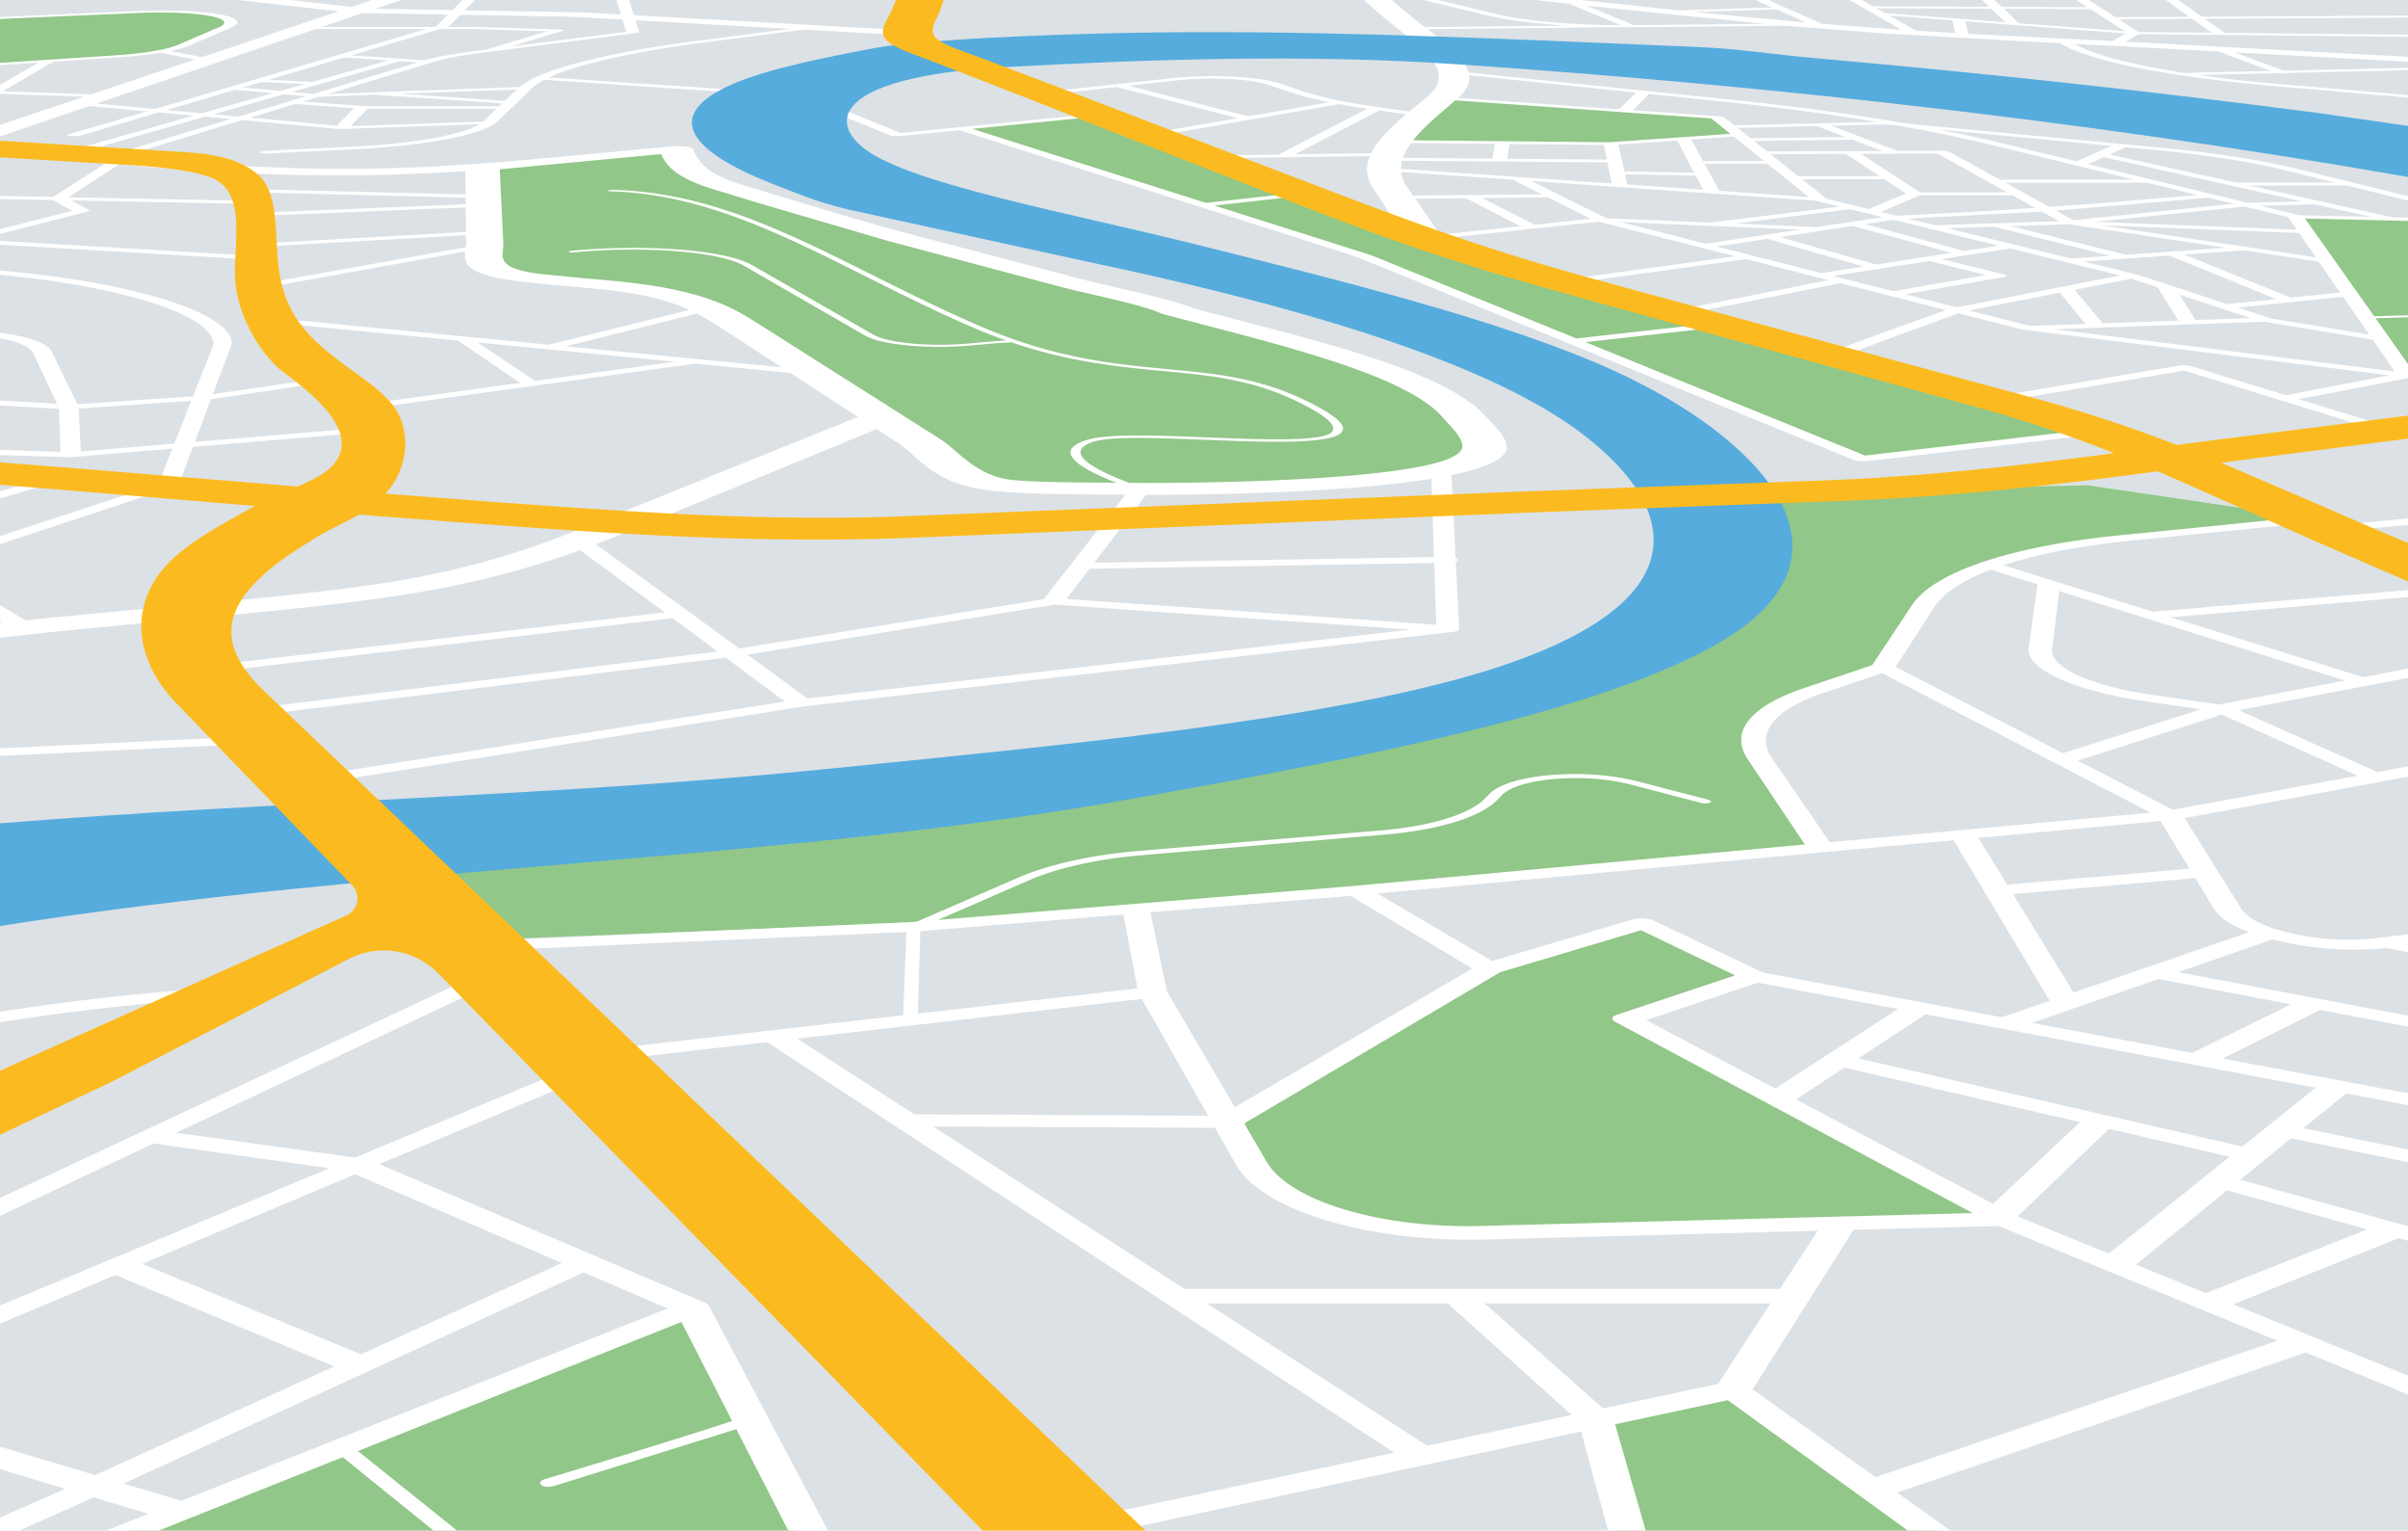
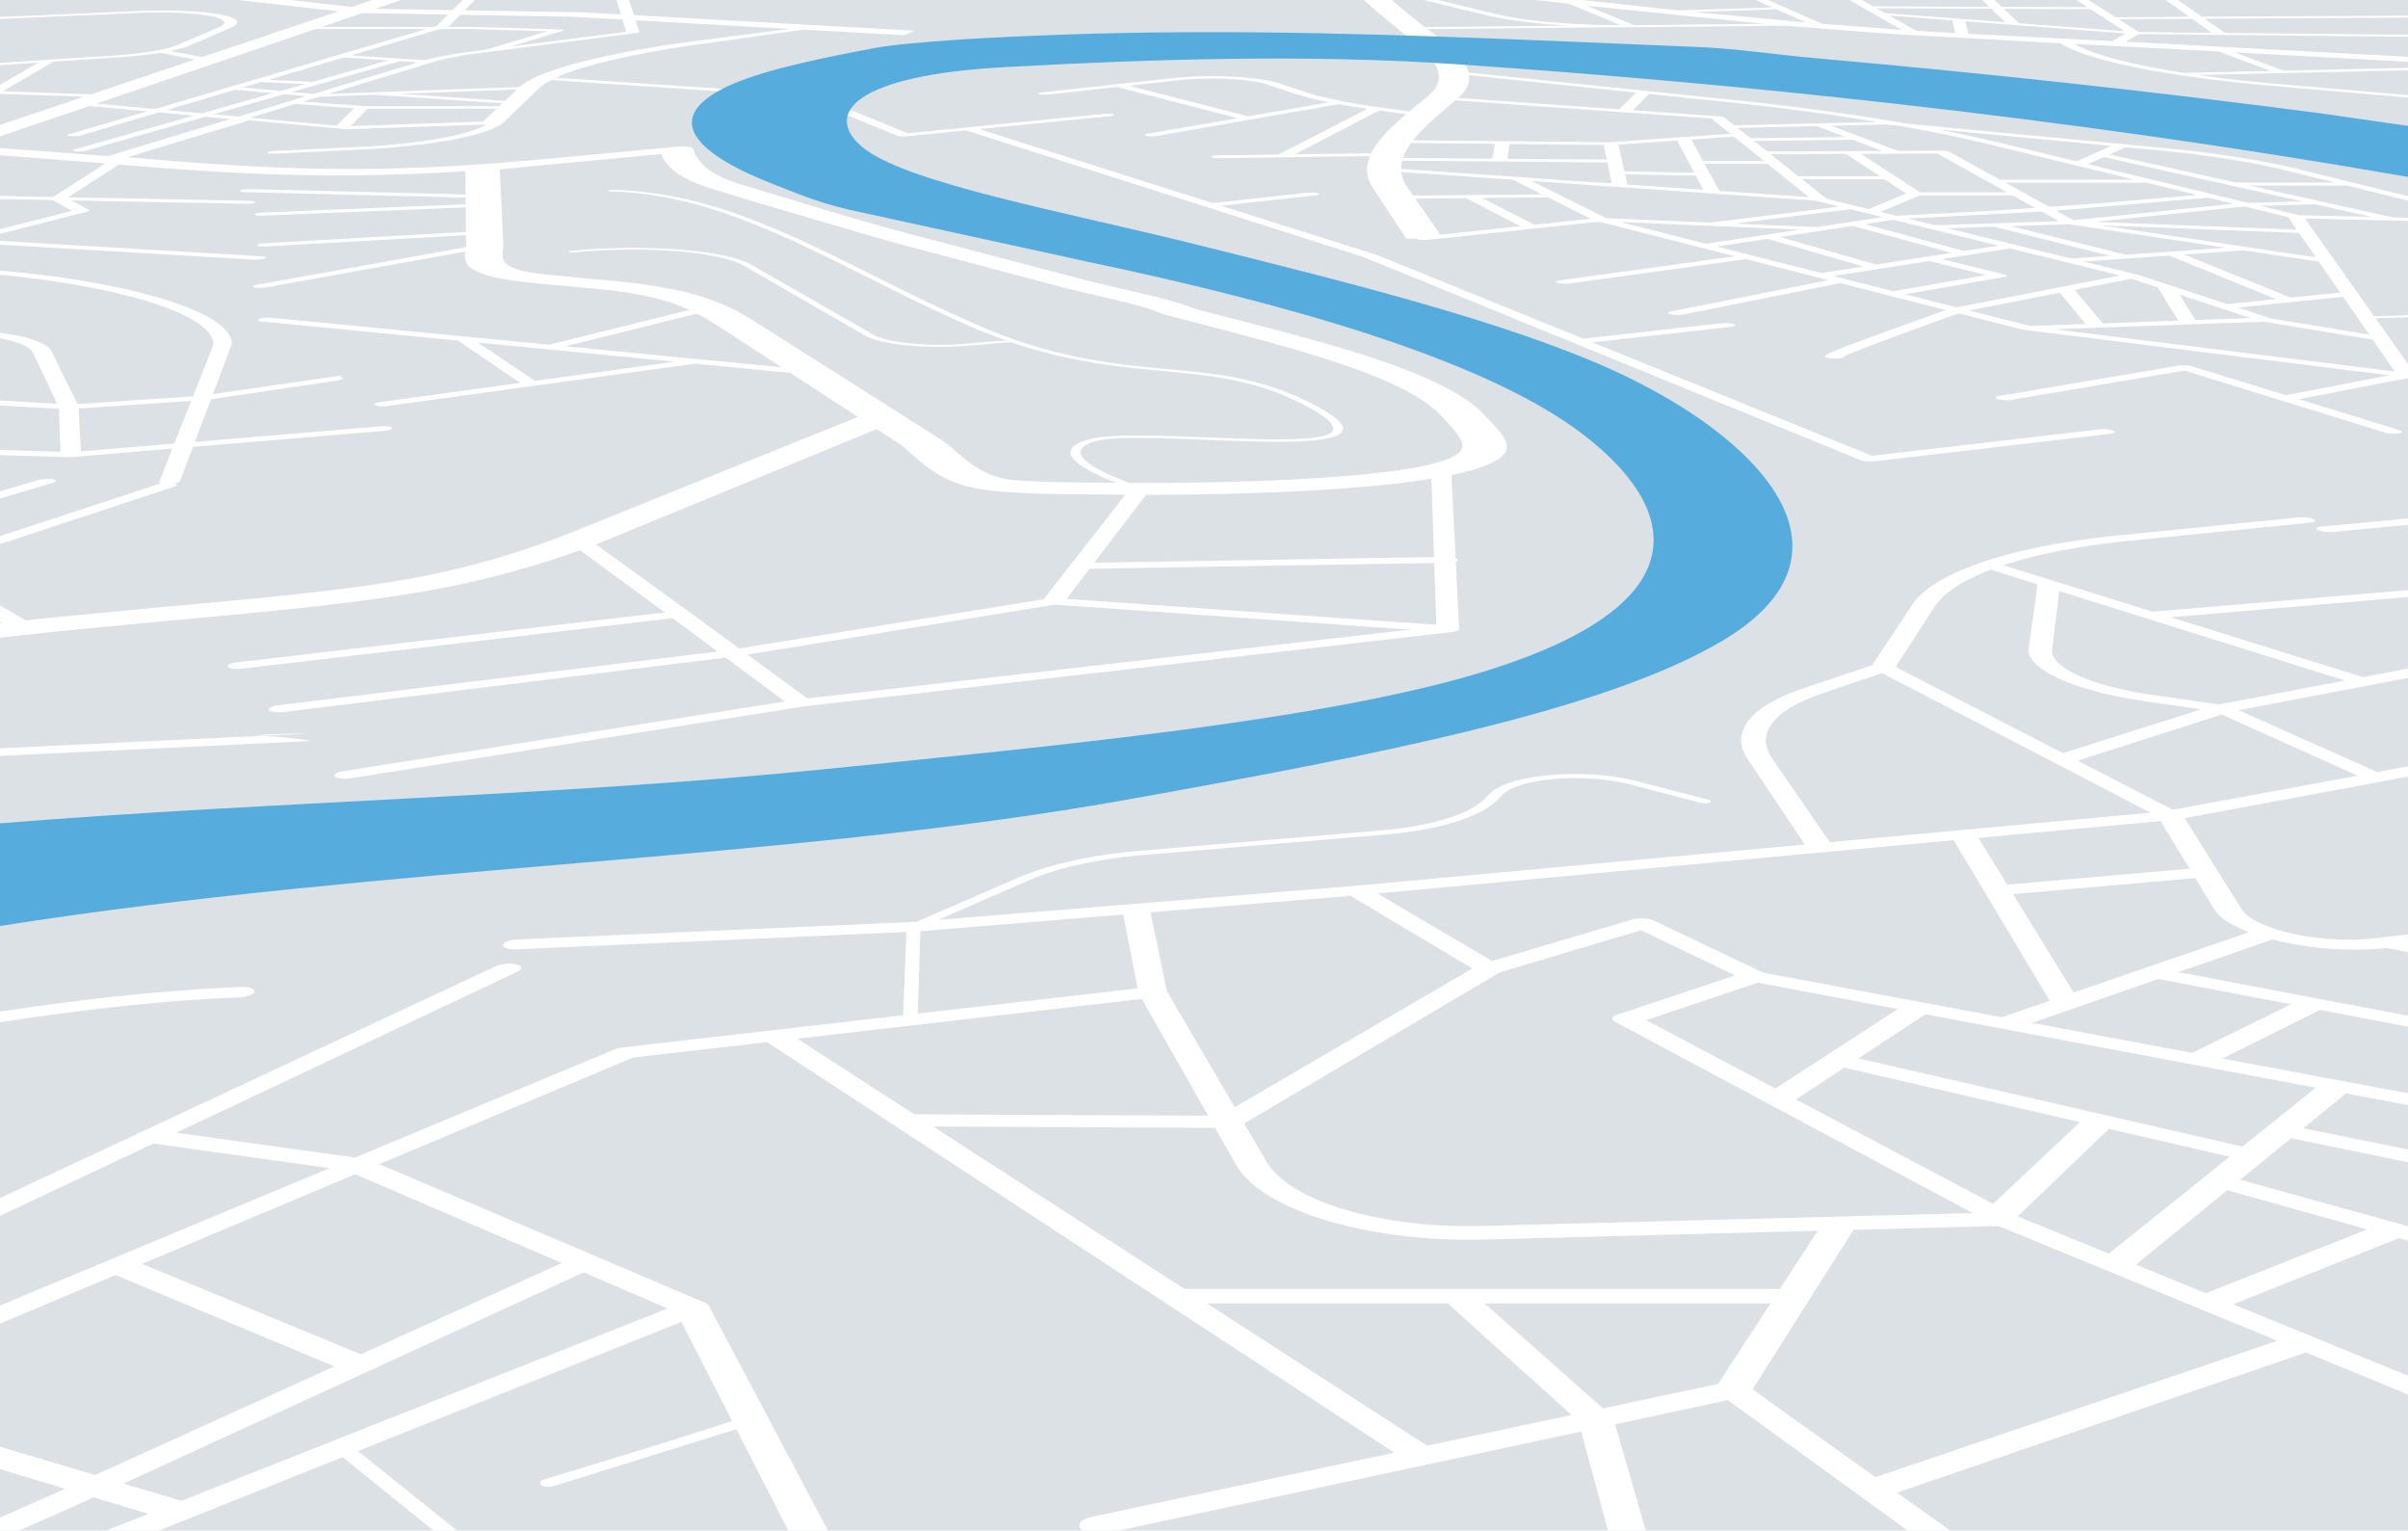
<svg xmlns="http://www.w3.org/2000/svg" viewBox="0 0 480 305">
  <path fill="#dce1e5" d="M0 0h480v305H0z" />
-   <path d="M77.016 164.583l22.971 22.537 99.448-3.85 96.451-8.158 64.867-6.635-10.332-15.432c-4.271-6.377.636-12.434 12.922-16.596l11.349-3.846 7.701-11.751c4.297-6.555 19.258-11.497 40.374-13.597l38.834-3.862-45.483-6.684-67.223 1.435-7.259 9.117-11.686 19.519-30.158 15.707-70.323 11.859-80.392 8.638-72.061 1.599zm59.352 97.589L25.575 305h133.066zm278.06-176.237l-43.317 5.353-22.068-9.1-22.852-9.346-12.568-4.759-19.598-8.305-21.882-8.651-32.864-10.276-17.426-5.456-29.248-9.797 24.53-2.397 42.769 14.091 27.614 10.836zm-66.787 191.012l-31.799 5.85L321.785 305h64.713zM277.6 28.073l9.625-8.382 20.752 1.307 33.972 2.553 4.02 3.114-25.481 1.859zm-27.145 205.025l-5.34-9.396c-.027-.053-.002-.104.07-.147l51.66-30.254 30.319-9.022 22.201 10.3-23.994 8.483 72.685 39.675-106.214 2.813c-19.422.512-37.09-4.89-41.387-12.452zM38.171 2.477c-3.192-.219-6.998-.247-10.833-.081L0 3.582v9.174l23.086-1.512c6.128-.401 11.216-1.245 13.51-2.23l8.206-3.526c3.009-1.294.209-2.543-6.631-3.011zm58.012 30.902l.241 8.443.195 6.821c.069 2.429-2.342 5.154 8.372 6.604 5.412.731 11.965 1.082 17.743 1.725 14.421 1.607 19.595 4.666 24.843 8.032l20.53 13.172 15.201 9.762c3.401 2.186 6.349 6.852 14.124 8.418 5.143 1.036 18.296.93 24.719 1.017 21.767.292 71.251-.745 73.673-7.825.686-2-2.41-4.728-4.1-6.626-2.494-2.804-7-5.427-12.722-7.83-11.16-4.688-26.621-8.488-40.792-12.195l-3.353-.88c-4.37-1.961-14.787-3.906-20.906-5.521l-32.438-8.566-1.679-.443c-12.88-3.401-23.747-6.917-34.771-10.227-7.545-2.266-9.314-4.878-10.251-7.51l-38.629 3.629zm361.444 9.809l22.082 31.577.291-.058V43.708z" fill="#91c788" />
  <g fill="#fff">
    <path d="M55.167 146.801l-3.041-.167L0 149.119v1.51l61.685-2.956c1.377-.066-6.102-.856-6.518-.872z" />
    <path d="M52.125 146.634l9.707-.463c1.18-.055-12.915.138-9.707.463zM10.533 95.516c-.798-.152-2.115-.079-2.939.164L0 97.913v1.424l10.493-3.104c.823-.243.84-.564.04-.717zm24.341.818c.542-.109.93-.269.995-.439l2.588-6.844 38.088-3.201c1.066-.087 1.777-.358 1.588-.605s-1.201-.375-2.266-.289l-37.034 3.099 3.214-8.499L67.394 75.8c.905-.15 1.232-.423.732-.608s.162-.412-.742-.263l-24.952 3.609 3.754-9.926c.003-.01.006-.021.006-.029C46.439 62.232 25.8 56.116 0 53.919v.843c23.989 2.248 42.825 8.004 42.524 13.963l-4.045 10.244-23.04 1.555-5.164-10.5C9.464 68.372 5.746 67.069 0 66.321v1.099c3.662.681 5.999 1.678 6.571 2.884l4.815 10.156L0 79.808v.991l11.757.676.302 8.553L0 89.65v1.031l13.411.422.227.004a8.38 8.38 0 0 0 .501-.015c.046-.003.09-.008.135-.011.019-.001.038-.001.057-.002l20.03-1.684-2.615 6.623c-.05.129.093.24.367.321-.175.035-.351.07-.494.117L0 106.829v1.602l34.715-11.46c.65-.214.686-.477.159-.637zm-18.751-6.379l-.448-8.552 22.444-1.521-3.362 8.514-18.634 1.559zm445.917 15.683c.498.238 1.455.39 2.342.39l.629-.027 14.99-1.415v-1.271l-17.231 1.617c-1.018.095-1.346.411-.73.706z" />
-     <path d="M34.116 123.641c20.544-1.865 41.493-3.767 57.163-7.093 9.905-2.103 17.997-4.615 24.339-6.908l16.913 12.403-85.213 9.928c-1.282.149-2.109.553-1.845.903s1.523.512 2.81.361l85.802-10.046 8.949 6.646-87.519 10.705c-1.314.16-2.147.59-1.857.961.215.274.993.439 1.919.439a7.98 7.98 0 0 0 .998-.062l88.095-10.829 11.769 8.741-88.017 13.884c-1.334.211-2.061.695-1.622 1.083.302.267 1.077.419 1.968.419.406 0 .836-.032 1.255-.098l90.313-14.326 129.196-14.814c.01-.001.019-.003.028-.004l.041-.006a5.65 5.65 0 0 0 .306-.048c.029-.005.057-.012.086-.018a4.57 4.57 0 0 0 .215-.051l.091-.027c.058-.018.111-.038.162-.058.026-.011.054-.021.078-.033.05-.022.091-.046.13-.071.016-.009.034-.019.048-.028.047-.035.083-.07.108-.107.007-.01.009-.021.014-.031.015-.029.024-.057.025-.086l-.668-13.45c.306-.111.467-.252.403-.405-.046-.11-.208-.211-.438-.296l-.83-16.554c6.593-1.363 10.296-3.036 10.918-4.962.597-1.841-1.617-4.136-3.362-5.948l-.949-1.005c-2.502-2.754-7.008-5.482-13.326-8.112-10.25-4.266-23.975-7.808-36.83-11.126l-4.576-1.184-3.055-.796c-3.296-1.411-9.047-2.726-14.545-3.98l-6.675-1.588-34.164-8.965c-9.502-2.494-18.082-5.103-26.161-7.559l-8.574-2.59c-7.472-2.227-9.031-4.922-9.89-7.214-.003-.008-.019-.015-.024-.023-.016-.027-.047-.054-.084-.081-.024-.018-.044-.035-.078-.052-.01-.005-.012-.01-.022-.015-.042-.02-.104-.037-.157-.055-.044-.015-.079-.031-.13-.046a4.33 4.33 0 0 0-.419-.092c-.061-.011-.133-.018-.199-.028l-.354-.045c-.03-.003-.052-.008-.083-.011-.063-.006-.135-.008-.201-.014l-.34-.023-.339-.015-.345-.006-.348-.002c-.146.001-.292.006-.439.011l-.262.008a18.37 18.37 0 0 0-.67.045l-13.736 1.282-2.89.274-6.542.613c-18.473 1.7-34.935 2.85-56.474 1.97-10.501-.43-20.085-1.214-30.1-2.042a3.45 3.45 0 0 0 .444-.09l23.92-7.269 19.025 1.75a6.74 6.74 0 0 0 .578.024c.12 0 .238-.003.354-.008l27.337-.936c-3.379 2.115-13.274 3.894-25.481 4.477l-16.79.801c-.829.04-1.459.191-1.405.34.045.126.557.208 1.211.208.126 0 .258-.003.394-.01l16.839-.808c14.054-.673 25.289-2.787 28.451-5.252.097-.038.153-.078.151-.12.055-.047.128-.093.178-.141l2.958-2.848 3.965-3.818c.594-.572 1.428-1.134 2.47-1.684.035.003.066.007.104.009l50.077 3.336 18.788 7.753c.157.063.453.112.822.133a7.05 7.05 0 0 0 .417.012c.244 0 .491-.012.717-.033l11.802-1.17 64.731 20.619 14.457 4.604 41.607 16.996 57.494 23.485c.438.18 1.203.284 1.943.284.266 0 .527-.013.768-.042l47.089-5.499c.903-.105 1.14-.388.526-.63-.608-.242-1.836-.353-2.733-.248l-45.318 5.268-55.739-22.6 27.625-3.104c.838-.093 1.099-.33.584-.527s-1.604-.282-2.438-.188l-27.579 3.085-40.944-16.601c-.031-.012-.062-.022-.097-.034l-14.545-4.604c-.006-.002-.016-.003-.021-.004l-16.575-5.247 18.75-2.071c.74-.082.99-.268.561-.415s-1.375-.2-2.113-.119l-18.866 2.077-46.575-14.744 26.09-2.586c.694-.067.959-.224.593-.347s-1.22-.167-1.913-.099l-27.47 2.713-11.582 1.143-18.49-7.571c-.133-.054-.383-.096-.699-.116l-50.458-3.352a6.79 6.79 0 0 0-.499-.013c1.332-.625 2.942-1.232 4.838-1.82 6.547-2.029 15.602-3.813 26.167-5.18L160.179 5.9l20.003 1.115 2.17-.893-55.99-3.102-.984-3.02h-2.491l.889 2.885-7.679-.425-23.447-.408L94.673 0h-2.454l-2.015 2.009-15.393-.269L79.929 0h-5.751l-4.089 1.373L57.805 0H47.423l20.035 2.255-27.195 9.128-6.307-1.232c1.639-.334 2.962-.706 3.878-1.101l8.18-3.528c3.2-1.38.16-2.729-7.138-3.229-3.406-.233-7.526-.263-11.616-.086L0 3.388v.39l27.418-1.189c3.538-.154 7.101-.128 10.046.075 6.304.433 8.909 1.601 6.127 2.791L35.36 8.978c-2.141.917-6.818 1.69-12.514 2.063l-13.411.877L0 12.534v.443l7.654-.501L0 16.908v1.271.265.252l16.771.572L0 24.897v2.284l17.792-6.05 11.506 1.059-15.613 4.599c-.468.138-.298.293.381.347a6.58 6.58 0 0 0 .5.018c.583 0 1.216-.064 1.575-.171l15.466-4.58 6.989.643-23.825 6.762c-.484.136-.336.294.331.354a6.63 6.63 0 0 0 .543.021c.565 0 1.179-.062 1.539-.164l23.715-6.76 5.04.463-24.082 7.284c-.111.034-.184.069-.221.103L0 29.514v1.417l19.383 1.496 1.653.137-10.457 6.684L0 39.041v.619l10.476.203 3.909 2.155L0 45.677v.938l17.413-4.45c.386-.1.515-.22.338-.315l-3.505-1.912 35.247.685c.628-.035 1.188-.14 1.376-.27.249-.171-.232-.322-1.074-.337l-36.193-.708 10.095-6.522c8.763.723 17.889 1.427 27.625 1.828 5.56.229 10.845.333 15.938.332 9.047 0 17.391-.325 25.504-.84l.045 4.641-42.867-1.06c-.819-.023-1.713.09-2.001.255s.143.32.963.345l43.911 1.09.013 1.335-40.437 1.632c-.889.035-1.604.204-1.596.376.006.149.562.253 1.296.253a7.5 7.5 0 0 0 .331-.007l40.412-1.636.047 4.879-40.14 2.259c-.915.052-1.595.239-1.52.419.063.149.623.246 1.334.246a8.3 8.3 0 0 0 .465-.013l39.868-2.251.019 1.895c.001.162-.013.329-.029.496l-41.8 7.507c-.752.153-.884.385-.294.52.268.06.638.09 1.033.09a7.27 7.27 0 0 0 1.4-.128l39.548-7.136c-.301 2.09-.327 4.459 9.849 5.844 3.35.456 7.03.768 10.599 1.071l7.419.694c8.015.897 12.897 2.258 16.802 4.043l-27.839 6.886c-.055.014-.098.028-.145.043l-55.278-5.356c-.817-.085-1.925.006-2.478.205s-.34.43.478.515l39.232 3.819c-.016.042.002.085.062.126l12.151 8.239c.031.021.082.038.127.056l-27.92 3.824c-.978.134-1.445.415-1.04.627.261.138.821.213 1.449.213.347 0 .714-.023 1.063-.07l60.846-8.37a4.76 4.76 0 0 0 .348-.061l19.054 1.854 6.575 4.276 6.907 4.493-54.131 21.813c-10.284 4.265-20.125 7.333-30.85 9.583-13.926 2.921-33.708 4.698-53.091 6.44l-22.835 2.17-5.001.535L0 120.604v3.302l.379.227-.244.026-.135-.098v.112.874 2.011l11.685-1.265 22.431-2.152zm32.993-98.607l-17.254-1.582 9.035-2.746 11.684.873-3.465 3.455zm29.183-.808l-26.403.9 3.419-3.465h25.69l-2.706 2.565zm3.236-3.068H72.681l-12.27-.913 3.194-.971 10.96-.4 25.557 1.721-.594.563zm-22.134-9.126l-15.063 4.275-8.782-.404 15.037-4.453 8.808.582zm-7.408-.996l17.739-5.253h6.491l14.898.445-12.218 3.67-2.981.38c-3.673.469-6.829 1.063-9.206 1.727l-14.723-.969zm-9.212 5.713l-4.836 1.373-7.553-.689 3.669-1.087 8.72.403zm18.957-4.562l3.563.235-20.818 6.297-4.286-.391 21.541-6.141zm20.918 7.908l-20.945-1.408 23.33-.852-2.385 2.26zm26.239-13.522c.374-.048.589-.121.565-.193l-.761-2.338 30.744 1.714-18.507 2.386c-10.899 1.405-20.251 3.241-27.029 5.329-3.939 1.214-6.73 2.514-8.31 3.867L65.401 18.73l20.884-6.346c.02-.005.046-.009.064-.015.01-.003.009-.007.019-.01l.012-.004c2.206-.674 5.302-1.275 8.95-1.742l31.558-4.04zM89.52 5.225l2.245-2.276 22.39.393 9.933.554.751 2.438-23.054 2.94 10.36-3.129c.192-.058.223-.123.082-.178s-.436-.093-.805-.104l-16.477-.49-.222-.003H89.12l.241-.071c.08-.023.134-.049.159-.074zM72.265 2.607l17.04.299-2.288 2.281-.624.183H64.138l8.127-2.763zM.533 18.197l10.121-5.917 12.673-.83c3.231-.212 6.173-.536 8.63-.936l6.876 1.35-20.657 6.933-17.643-.6zm30.371 3.519L19.22 20.645 62.923 5.783h22.068L30.904 21.716zm9.353.857l-7.047-.646 13.659-4.045 7.497.687-14.109 4.004zm2.3.211l14.063-4.009 4.352.398-13.444 4.067-4.971-.456zM160.931 139.18l-11.934-8.743 61.246-9.95 70.881 4.984-120.193 13.709zm51.669-19.83l4.59-6.005 68.703-1.155.413 12.316-73.706-5.156zm5.51-7.21l10.344-13.534h.372c11.442 0 26.109-.332 38.938-1.276 6.932-.51 12.801-1.158 17.565-1.931l.523 15.607-67.742 1.134zM106.656 75.898l-11.421-7.649 39.319 3.828-27.898 3.821zm6.066-6.887l26.205-6.516c1.695.873 3.248 1.831 4.858 2.877l12.021 7.813-43.084-4.174zm38.633-4.368c-4.989-3.159-10.467-6.627-26.534-8.409-2.622-.291-5.357-.521-7.996-.744l-9.473-.94c-7.521-1.014-7.322-2.801-7.095-4.831.044-.392.089-.795.07-1.191l-.701-14.791 12.77-1.204 7.023-.662 12.379-1.167c.948 2.244 3.013 4.766 10.289 6.966l8.499 2.603 26.307 7.703 34.07 9.057c2.033.54 4.44 1.098 7.003 1.689 5.217 1.206 10.676 2.466 13.373 3.688a3.37 3.37 0 0 0 .505.174l3.362.888 4.586 1.201c12.528 3.275 25.897 6.771 35.59 10.877 5.812 2.462 9.912 5 12.127 7.546a49.77 49.77 0 0 0 .939 1.036c1.545 1.667 3.495 3.774 2.959 5.264-2.162 5.989-46.311 6.969-66.269 6.831-5.142-1.906-14.512-6.014-6.851-8.29 3.44-1.021 12.855-.654 21.987-.297 10.411.407 21.211.829 25.577-.606 3.317-1.091 2.211-3.079-3.256-6.032-10.386-5.611-19.41-6.459-29.777-7.436-10.455-.982-22.193-2.087-36.772-8.284-7.639-3.246-15.056-6.946-21.983-10.403-17.782-8.872-33.209-16.568-51.907-17.041-.413-.01-.838.048-.945.131s.144.159.56.17c17.918.453 33.908 8.468 50.733 16.902 6.917 3.466 14.321 7.178 21.967 10.44 2.092.893 4.124 1.673 6.11 2.374-1.761.093-4.12.281-7.058.562-7.868.753-16.441-.014-19.426-1.725L149.821 52.78c-2.521-1.444-7.635-2.521-14.402-3.045-6.732-.521-14.333-.437-21.469.239-.434.042-.672.146-.529.23s.611.12 1.046.08c6.725-.639 13.888-.719 20.229-.227 6.373.495 11.185 1.51 13.548 2.871l24.186 13.934c2.454 1.414 8.335 2.254 14.814 2.254a73.22 73.22 0 0 0 6.903-.322c3.317-.318 5.824-.51 7.489-.575 11.641 3.96 21.523 4.902 30.483 5.747 9.999.941 18.702 1.762 28.745 7.214 5.059 2.746 6.246 4.632 3.42 5.557-3.678 1.205-13.875.808-23.705.425-10.101-.395-19.611-.765-23.778.469-8.184 2.424.242 6.454 5.76 8.57-.027 0-.056 0-.083-.001l-3.812-.033c-5.31-.038-15.187-.109-18.333-.739-4.506-.902-7.502-3.495-9.864-5.538-1.034-.894-2.003-1.732-3.044-2.392l-15.343-9.728-20.727-13.127zm-26.594 41.409l49.996-20.538 4.417 2.875c.881.573 1.772 1.371 2.722 2.222 2.761 2.474 5.961 5.34 12.611 6.688 5.42 1.099 15.977 1.175 23.689 1.229l3.625.033 2.489.026-16.273 20.831-60.694 9.807-9.75-7.143-18.818-13.617c2.268-.869 4.264-1.686 5.986-2.413z" />
+     <path d="M34.116 123.641c20.544-1.865 41.493-3.767 57.163-7.093 9.905-2.103 17.997-4.615 24.339-6.908l16.913 12.403-85.213 9.928c-1.282.149-2.109.553-1.845.903s1.523.512 2.81.361l85.802-10.046 8.949 6.646-87.519 10.705c-1.314.16-2.147.59-1.857.961.215.274.993.439 1.919.439a7.98 7.98 0 0 0 .998-.062l88.095-10.829 11.769 8.741-88.017 13.884c-1.334.211-2.061.695-1.622 1.083.302.267 1.077.419 1.968.419.406 0 .836-.032 1.255-.098l90.313-14.326 129.196-14.814c.01-.001.019-.003.028-.004l.041-.006a5.65 5.65 0 0 0 .306-.048c.029-.005.057-.012.086-.018a4.57 4.57 0 0 0 .215-.051l.091-.027c.058-.018.111-.038.162-.058.026-.011.054-.021.078-.033.05-.022.091-.046.13-.071.016-.009.034-.019.048-.028.047-.035.083-.07.108-.107.007-.01.009-.021.014-.031.015-.029.024-.057.025-.086l-.668-13.45c.306-.111.467-.252.403-.405-.046-.11-.208-.211-.438-.296l-.83-16.554c6.593-1.363 10.296-3.036 10.918-4.962.597-1.841-1.617-4.136-3.362-5.948l-.949-1.005c-2.502-2.754-7.008-5.482-13.326-8.112-10.25-4.266-23.975-7.808-36.83-11.126l-4.576-1.184-3.055-.796c-3.296-1.411-9.047-2.726-14.545-3.98l-6.675-1.588-34.164-8.965c-9.502-2.494-18.082-5.103-26.161-7.559l-8.574-2.59c-7.472-2.227-9.031-4.922-9.89-7.214-.003-.008-.019-.015-.024-.023-.016-.027-.047-.054-.084-.081-.024-.018-.044-.035-.078-.052-.01-.005-.012-.01-.022-.015-.042-.02-.104-.037-.157-.055-.044-.015-.079-.031-.13-.046a4.33 4.33 0 0 0-.419-.092c-.061-.011-.133-.018-.199-.028l-.354-.045c-.03-.003-.052-.008-.083-.011-.063-.006-.135-.008-.201-.014c-.146.001-.292.006-.439.011l-.262.008a18.37 18.37 0 0 0-.67.045l-13.736 1.282-2.89.274-6.542.613c-18.473 1.7-34.935 2.85-56.474 1.97-10.501-.43-20.085-1.214-30.1-2.042a3.45 3.45 0 0 0 .444-.09l23.92-7.269 19.025 1.75a6.74 6.74 0 0 0 .578.024c.12 0 .238-.003.354-.008l27.337-.936c-3.379 2.115-13.274 3.894-25.481 4.477l-16.79.801c-.829.04-1.459.191-1.405.34.045.126.557.208 1.211.208.126 0 .258-.003.394-.01l16.839-.808c14.054-.673 25.289-2.787 28.451-5.252.097-.038.153-.078.151-.12.055-.047.128-.093.178-.141l2.958-2.848 3.965-3.818c.594-.572 1.428-1.134 2.47-1.684.035.003.066.007.104.009l50.077 3.336 18.788 7.753c.157.063.453.112.822.133a7.05 7.05 0 0 0 .417.012c.244 0 .491-.012.717-.033l11.802-1.17 64.731 20.619 14.457 4.604 41.607 16.996 57.494 23.485c.438.18 1.203.284 1.943.284.266 0 .527-.013.768-.042l47.089-5.499c.903-.105 1.14-.388.526-.63-.608-.242-1.836-.353-2.733-.248l-45.318 5.268-55.739-22.6 27.625-3.104c.838-.093 1.099-.33.584-.527s-1.604-.282-2.438-.188l-27.579 3.085-40.944-16.601c-.031-.012-.062-.022-.097-.034l-14.545-4.604c-.006-.002-.016-.003-.021-.004l-16.575-5.247 18.75-2.071c.74-.082.99-.268.561-.415s-1.375-.2-2.113-.119l-18.866 2.077-46.575-14.744 26.09-2.586c.694-.067.959-.224.593-.347s-1.22-.167-1.913-.099l-27.47 2.713-11.582 1.143-18.49-7.571c-.133-.054-.383-.096-.699-.116l-50.458-3.352a6.79 6.79 0 0 0-.499-.013c1.332-.625 2.942-1.232 4.838-1.82 6.547-2.029 15.602-3.813 26.167-5.18L160.179 5.9l20.003 1.115 2.17-.893-55.99-3.102-.984-3.02h-2.491l.889 2.885-7.679-.425-23.447-.408L94.673 0h-2.454l-2.015 2.009-15.393-.269L79.929 0h-5.751l-4.089 1.373L57.805 0H47.423l20.035 2.255-27.195 9.128-6.307-1.232c1.639-.334 2.962-.706 3.878-1.101l8.18-3.528c3.2-1.38.16-2.729-7.138-3.229-3.406-.233-7.526-.263-11.616-.086L0 3.388v.39l27.418-1.189c3.538-.154 7.101-.128 10.046.075 6.304.433 8.909 1.601 6.127 2.791L35.36 8.978c-2.141.917-6.818 1.69-12.514 2.063l-13.411.877L0 12.534v.443l7.654-.501L0 16.908v1.271.265.252l16.771.572L0 24.897v2.284l17.792-6.05 11.506 1.059-15.613 4.599c-.468.138-.298.293.381.347a6.58 6.58 0 0 0 .5.018c.583 0 1.216-.064 1.575-.171l15.466-4.58 6.989.643-23.825 6.762c-.484.136-.336.294.331.354a6.63 6.63 0 0 0 .543.021c.565 0 1.179-.062 1.539-.164l23.715-6.76 5.04.463-24.082 7.284c-.111.034-.184.069-.221.103L0 29.514v1.417l19.383 1.496 1.653.137-10.457 6.684L0 39.041v.619l10.476.203 3.909 2.155L0 45.677v.938l17.413-4.45c.386-.1.515-.22.338-.315l-3.505-1.912 35.247.685c.628-.035 1.188-.14 1.376-.27.249-.171-.232-.322-1.074-.337l-36.193-.708 10.095-6.522c8.763.723 17.889 1.427 27.625 1.828 5.56.229 10.845.333 15.938.332 9.047 0 17.391-.325 25.504-.84l.045 4.641-42.867-1.06c-.819-.023-1.713.09-2.001.255s.143.32.963.345l43.911 1.09.013 1.335-40.437 1.632c-.889.035-1.604.204-1.596.376.006.149.562.253 1.296.253a7.5 7.5 0 0 0 .331-.007l40.412-1.636.047 4.879-40.14 2.259c-.915.052-1.595.239-1.52.419.063.149.623.246 1.334.246a8.3 8.3 0 0 0 .465-.013l39.868-2.251.019 1.895c.001.162-.013.329-.029.496l-41.8 7.507c-.752.153-.884.385-.294.52.268.06.638.09 1.033.09a7.27 7.27 0 0 0 1.4-.128l39.548-7.136c-.301 2.09-.327 4.459 9.849 5.844 3.35.456 7.03.768 10.599 1.071l7.419.694c8.015.897 12.897 2.258 16.802 4.043l-27.839 6.886c-.055.014-.098.028-.145.043l-55.278-5.356c-.817-.085-1.925.006-2.478.205s-.34.43.478.515l39.232 3.819c-.016.042.002.085.062.126l12.151 8.239c.031.021.082.038.127.056l-27.92 3.824c-.978.134-1.445.415-1.04.627.261.138.821.213 1.449.213.347 0 .714-.023 1.063-.07l60.846-8.37a4.76 4.76 0 0 0 .348-.061l19.054 1.854 6.575 4.276 6.907 4.493-54.131 21.813c-10.284 4.265-20.125 7.333-30.85 9.583-13.926 2.921-33.708 4.698-53.091 6.44l-22.835 2.17-5.001.535L0 120.604v3.302l.379.227-.244.026-.135-.098v.112.874 2.011l11.685-1.265 22.431-2.152zm32.993-98.607l-17.254-1.582 9.035-2.746 11.684.873-3.465 3.455zm29.183-.808l-26.403.9 3.419-3.465h25.69l-2.706 2.565zm3.236-3.068H72.681l-12.27-.913 3.194-.971 10.96-.4 25.557 1.721-.594.563zm-22.134-9.126l-15.063 4.275-8.782-.404 15.037-4.453 8.808.582zm-7.408-.996l17.739-5.253h6.491l14.898.445-12.218 3.67-2.981.38c-3.673.469-6.829 1.063-9.206 1.727l-14.723-.969zm-9.212 5.713l-4.836 1.373-7.553-.689 3.669-1.087 8.72.403zm18.957-4.562l3.563.235-20.818 6.297-4.286-.391 21.541-6.141zm20.918 7.908l-20.945-1.408 23.33-.852-2.385 2.26zm26.239-13.522c.374-.048.589-.121.565-.193l-.761-2.338 30.744 1.714-18.507 2.386c-10.899 1.405-20.251 3.241-27.029 5.329-3.939 1.214-6.73 2.514-8.31 3.867L65.401 18.73l20.884-6.346c.02-.005.046-.009.064-.015.01-.003.009-.007.019-.01l.012-.004c2.206-.674 5.302-1.275 8.95-1.742l31.558-4.04zM89.52 5.225l2.245-2.276 22.39.393 9.933.554.751 2.438-23.054 2.94 10.36-3.129c.192-.058.223-.123.082-.178s-.436-.093-.805-.104l-16.477-.49-.222-.003H89.12l.241-.071c.08-.023.134-.049.159-.074zM72.265 2.607l17.04.299-2.288 2.281-.624.183H64.138l8.127-2.763zM.533 18.197l10.121-5.917 12.673-.83c3.231-.212 6.173-.536 8.63-.936l6.876 1.35-20.657 6.933-17.643-.6zm30.371 3.519L19.22 20.645 62.923 5.783h22.068L30.904 21.716zm9.353.857l-7.047-.646 13.659-4.045 7.497.687-14.109 4.004zm2.3.211l14.063-4.009 4.352.398-13.444 4.067-4.971-.456zM160.931 139.18l-11.934-8.743 61.246-9.95 70.881 4.984-120.193 13.709zm51.669-19.83l4.59-6.005 68.703-1.155.413 12.316-73.706-5.156zm5.51-7.21l10.344-13.534h.372c11.442 0 26.109-.332 38.938-1.276 6.932-.51 12.801-1.158 17.565-1.931l.523 15.607-67.742 1.134zM106.656 75.898l-11.421-7.649 39.319 3.828-27.898 3.821zm6.066-6.887l26.205-6.516c1.695.873 3.248 1.831 4.858 2.877l12.021 7.813-43.084-4.174zm38.633-4.368c-4.989-3.159-10.467-6.627-26.534-8.409-2.622-.291-5.357-.521-7.996-.744l-9.473-.94c-7.521-1.014-7.322-2.801-7.095-4.831.044-.392.089-.795.07-1.191l-.701-14.791 12.77-1.204 7.023-.662 12.379-1.167c.948 2.244 3.013 4.766 10.289 6.966l8.499 2.603 26.307 7.703 34.07 9.057c2.033.54 4.44 1.098 7.003 1.689 5.217 1.206 10.676 2.466 13.373 3.688a3.37 3.37 0 0 0 .505.174l3.362.888 4.586 1.201c12.528 3.275 25.897 6.771 35.59 10.877 5.812 2.462 9.912 5 12.127 7.546a49.77 49.77 0 0 0 .939 1.036c1.545 1.667 3.495 3.774 2.959 5.264-2.162 5.989-46.311 6.969-66.269 6.831-5.142-1.906-14.512-6.014-6.851-8.29 3.44-1.021 12.855-.654 21.987-.297 10.411.407 21.211.829 25.577-.606 3.317-1.091 2.211-3.079-3.256-6.032-10.386-5.611-19.41-6.459-29.777-7.436-10.455-.982-22.193-2.087-36.772-8.284-7.639-3.246-15.056-6.946-21.983-10.403-17.782-8.872-33.209-16.568-51.907-17.041-.413-.01-.838.048-.945.131s.144.159.56.17c17.918.453 33.908 8.468 50.733 16.902 6.917 3.466 14.321 7.178 21.967 10.44 2.092.893 4.124 1.673 6.11 2.374-1.761.093-4.12.281-7.058.562-7.868.753-16.441-.014-19.426-1.725L149.821 52.78c-2.521-1.444-7.635-2.521-14.402-3.045-6.732-.521-14.333-.437-21.469.239-.434.042-.672.146-.529.23s.611.12 1.046.08c6.725-.639 13.888-.719 20.229-.227 6.373.495 11.185 1.51 13.548 2.871l24.186 13.934c2.454 1.414 8.335 2.254 14.814 2.254a73.22 73.22 0 0 0 6.903-.322c3.317-.318 5.824-.51 7.489-.575 11.641 3.96 21.523 4.902 30.483 5.747 9.999.941 18.702 1.762 28.745 7.214 5.059 2.746 6.246 4.632 3.42 5.557-3.678 1.205-13.875.808-23.705.425-10.101-.395-19.611-.765-23.778.469-8.184 2.424.242 6.454 5.76 8.57-.027 0-.056 0-.083-.001l-3.812-.033c-5.31-.038-15.187-.109-18.333-.739-4.506-.902-7.502-3.495-9.864-5.538-1.034-.894-2.003-1.732-3.044-2.392l-15.343-9.728-20.727-13.127zm-26.594 41.409l49.996-20.538 4.417 2.875c.881.573 1.772 1.371 2.722 2.222 2.761 2.474 5.961 5.34 12.611 6.688 5.42 1.099 15.977 1.175 23.689 1.229l3.625.033 2.489.026-16.273 20.831-60.694 9.807-9.75-7.143-18.818-13.617c2.268-.869 4.264-1.686 5.986-2.413z" />
    <path d="M51.011 51.753c.733 0 1.501-.104 1.844-.259.408-.187.062-.376-.772-.426L0 48.007v.749l50.597 2.985.414.012zm-1.976-11.119c-.048-.001 1.102-.001 1.053-.002l-.596-.011-.457.013zm407.854 145.397l-2.802-.732c-3.718-1.124-6.305-2.583-7.277-4.136l-11.335-18.131L480 154.771v-2.045l-6.113 1.127-27.649-12.332L480 135.09v-1.844l-8.95 1.693-38.375-11.936 47.324-4.026v-1.386l-50.883 4.306-19.055-5.927-.042-.013-10.664-3.317c6.651-2.199 15.243-3.881 25.211-4.881l35.942-3.606c1.002-.101 1.304-.417.672-.706s-1.946-.439-2.946-.34l-35.824 3.576c-10.902 1.088-20.262 2.949-27.407 5.391-.026.005-.061.005-.086.011-.237.053-.403.12-.51.194-6.55 2.308-11.154 5.117-13.253 8.274l-7.971 11.999-13.588 4.568c-10.674 3.588-14.881 8.722-11.221 14.169l11.407 16.993-89.987 8.271-82.811 6.759 18.079-7.874c5.745-2.502 13.762-4.276 22.613-5.026l48.405-4.101c10.714-.909 19.062-3.489 22.317-6.848l.955-.984c1.605-1.657 5.5-2.842 10.689-3.267 5.175-.423 10.654-.01 15.064 1.141l13.93 3.636c.58.15 1.381.134 1.789-.039s.27-.434-.307-.583l-13.92-3.62c-5.086-1.323-11.388-1.796-17.347-1.312-5.976.487-10.469 1.852-12.332 3.757l-.963.981c-3.024 3.095-10.733 5.468-20.608 6.302l-48.286 4.079c-9.418.796-17.957 2.681-24.088 5.339l-20.213 8.764-.98.08-78.672 3.478c-1.55.068-2.833.561-2.866 1.102s1.208.926 2.766.858l77.675-3.452-.652 16.596-55.91 6.404c-.592.067-1.138.199-1.565.377l-51.789 21.57-35.648-4.945 68.141-32.146c1.013-.478.854-1.104-.352-1.397s-3.001-.146-4.018.328L0 238.739v3.557l30.57-14.422 35.127 4.911L0 260.148v3.604l23.036-9.679 43.595 18.216-47.659 21.652L0 288.279v4.479l12.969 3.909-2.953 1.342L0 302.398V305h3.819l10.829-4.794 3.99-1.83 10.942 3.299L21.171 305h10.492l36.651-14.628L86.411 305h4.699l-19.758-15.84 64.475-25.733 10.116 19.734c-6.426 2.197-24.933 7.863-37.256 11.568-.909.271-1.267.808-.797 1.196.288.238.818.363 1.395.363a3.96 3.96 0 0 0 1.108-.157l36.385-11.339 10.341 20.207h7.916l-23.725-44.785c-.011-.021-.037-.037-.05-.057-.048-.074-.111-.146-.188-.215-.036-.031-.067-.064-.108-.095a2.22 2.22 0 0 0-.359-.206c-.033-.016-.057-.034-.091-.049l-64.919-27.605 50.542-21.236 26.764-3.085 24.815 16.239 100.204 65.572-60.49 12.838c-1.901.402-2.796 1.456-1.996 2.355.106.116.236.228.386.328h7.192l92.161-19.729L320.539 305h7.516l-6.114-21.178 22.47-4.81L380.307 305h8.437l-10.581-7.558 81.473-27.929 20.365 8.38v-3.758l-34.866-14.222 33.032-13.182 1.834.512v-1.254-1.408-.231l-33.459-9.266 5.164-4.207 4.967-4.047L480 231.59v-2.525l-20.877-4.23 8.521-6.941L480 220.219v-2.361l-37.007-6.922 19.517-9.688 17.49 3.339v-2.184l-45.783-8.686 18.756-6.506 1.606.391c4.771 1.078 9.955 1.641 14.883 1.641 2.165 0 4.271-.113 6.268-.334l4.271.848v-1.33h.001v-2.216l-6.991.792c-4.98.563-10.872.208-16.122-.972zm-323.816 74.716l-96.91 38.324-11.536-3.443 91.717-42.07 16.729 7.189zm-21.09-9.063l-40.055 18.197-43.618-18.025 42.512-17.862 41.161 17.69zm324.472-78.573l-36.35 3.179-5.738-9.319 36.307-3.356 5.781 9.496zm33.512-18.537l-36.826 6.784-18.994-9.778 28.73-9.188 27.09 12.182zm-59.483-36.785l56.968 17.831-25.162 4.761-13.335-1.924c-12.202-1.761-20.327-5.493-19.895-9.021l1.424-11.647zm-24.893 3.168c1.813-2.805 5.716-5.322 11.27-7.432l9.306 2.913-1.77 12.717c-.574 4.122 8.875 8.504 23.168 10.576l11.182 1.622-27.514 8.728-33.371-17.18 7.729-11.944zm-32.337 30.18c-3.43-4.984.344-9.696 10.086-12.997l11.824-4.006 53.532 27.816-63.959 5.878-11.483-16.691zm36.161 16.291l6.024 10.056 13.144 21.938-9.567 3.288-47.594-8.902-21.814-10.376c-.479-.228-1.192-.383-1.969-.428s-1.537.024-2.104.191l-28.113 8.314-22.851-13.464 114.844-10.617zm7.894 72.463l-39.303-20.802 9.636-6.334 46.971 10.859-17.304 16.277zm23.087-14.939l24.053 5.561-24.082 19.3-18.18-7.415 18.209-17.446zm-98.435-21.33l29.974 16.028a.52.52 0 0 1 .024.013l41.272 22.07-97.851 2.568c-20.219.53-38.313-4.965-42.889-12.784l-4.418-7.549c.065-.071.113-.146.144-.223l50.797-29.998 28.103-8.378 18.748 9.001-23.607 7.866c-1.022.342-1.151.93-.297 1.386zm31.932 13.29l-25.732-13.619 22.232-7.473 27.913 5.254-24.413 15.838zm-84.688-38.392l24.285 14.471-47.366 27.646-13.51-23.085-3.294-15.757 39.885-3.275zm-85.745 7.042l40.458-3.323 2.835 14.73-43.803 5.017.51-16.424zm-24.551 21.413l68.694-7.918 13.226 23.275-58.58-.28-23.34-15.077zm27.101 17.507l56.193.269 4.156 7.314c5.182 9.119 26.27 15.56 49.809 14.941l66.17-1.749-7.543 11.597h-64.328-.026-54.317l-50.114-32.372zm98.464 63.606l-43.885-28.35h47.999l24.689 22.236-28.803 6.114zm58.013-12.312l-22.959 4.872-23.591-20.909h56.981l-10.431 16.037zm111.472-8.598l-80.11 27.183-24.493-17.496 20.115-31.796 28.902-.764 39.556 16.277 16.03 6.596zm17.939-22.193l-32.199 12.713-13.936-5.684 18.195-14.824 27.94 7.795zm-10.285-28.227l-14.632 11.726-76.535-17.572 13.383-8.797 77.784 14.643zm-4.924-16.622l-19.714 9.674-31.937-5.974 25.22-8.747 26.431 5.047zm-29.501-7.108l-13.847 4.759-12.075-19.612 36.326-3.195 3.765 6.185c1.017 1.669 3.462 3.261 6.977 4.597l-21.146 7.266zm-376.437 4.564c.133-.571-1.061-.981-2.663-.914-14.28.586-30.27 2.212-48.088 4.918v2.113c17.704-2.736 33.526-4.375 47.588-4.956 1.613-.067 3.029-.588 3.163-1.161z" />
    <path d="M321.958 5.421l1.53.008 1.813-.008 30.702-.294 20.205 1.584 34.482 1.912c2.554 1.604 7.406 3.196 14.196 4.626 2.867.603 6.051 1.17 9.489 1.693.02.002.036.005.056.008 5.611.854 11.901 1.59 18.621 2.171l26.947 2.313v-.49l-26.151-2.237c-5.638-.486-10.894-1.082-15.662-1.759l16.01-.361a8.18 8.18 0 0 0 .863.046c.104 0 .205-.003.305-.006.289-.012.501-.042.631-.081L480 14.003v-.479l-24.727.557-9.895-3.649L480 12.301v-.979l-50.262-2.695-6.034-.314 2.671-1.518 15.807.159c.185.013.378.022.576.022h.023c.122 0 .223-.007.327-.013L480 7.332v-.415l-36.531-.365-3.989-2.813L480 3.511v-.405l-41.091.231L434.176 0h-2.455l4.695 3.35-14.707.077L416.365 0h-2.459l2.212 1.434-17.108-.072L397.57 0h-2.455l1.406 1.352-23.157-.097L371.15 0h-2.479l10.378 5.937-1.23-.081L363.2 4.745 352.455 0h-2.523l3.33 1.481-18.639.593-19.43-2.075h-1.697-2.566-4.973l6.796.753 10.212 4.218c.041.017.104.032.166.046-9.682-.008-19.001-.815-24.553-2.141L286.627 0h-2.85l12.736 3.083c3.915.939 9.564 1.64 15.936 2.021l-28.441.288c-2.38-1.866-4.573-3.666-6.574-5.392h-5.58c2.625 2.347 5.601 4.832 8.912 7.432 4.326 3.396 8.762 7.521 3.947 11.65l-2.328 1.952-1.424 1.187-5.895-.817c-6.502-.901-11.7-2-15.463-3.258l-4.59-1.535c-1.961-.655-5.42-1.141-9.492-1.334-4.063-.191-8.43-.079-12 .312l-25.872 2.828c-.658.071-.878.222-.491.335s1.236.146 1.895.075l13.564-1.488 24.127 6.208-18.126 3.146c-.587.103-.621.272-.076.378.281.056.662.083 1.046.083.36 0 .723-.024 1.007-.073l36.304-6.328a144.3 144.3 0 0 0 5.674.926l-17.715 9.118-12.007.17c-.817.011-1.43.146-1.367.301.059.148.711.261 1.482.261.037 0 .076 0 .113-.002l29.991-.426c-.847 2.053-.832 4.168.599 6.346l6.643 10.113 2.017-.04c.027.04.085.079.185.116.436.166 1.428.233 2.211.149l21.253-2.257 12.77-1.355 19.831 5.052c.01.002.016.005.025.008s.029.006.042.009l7.185 1.831-34.953 4.801c-.764.104-.939.329-.393.501.357.111.936.175 1.508.175a6.87 6.87 0 0 0 .863-.053l35.203-4.857 13.565 3.457c.012.003.019.006.03.01.018.005.04.008.058.013l2.762.703-31.47 6.257c-.682.136-.682.379.004.545.385.093.906.141 1.41.141a5.87 5.87 0 0 0 1.07-.088l31.321-6.259 9.224 2.35c.011.003.018.006.029.009s.021.004.029.006l11.788 3.003-11.679 4.189c-13.387 4.878-13.064 4.966-11.865 5.295.42.114 1.014.176 1.582.176.365 0 .721-.024 1.01-.079.393-.071.588-.18.58-.293 1.076-.722 14.258-5.538 22.94-8.633l12.448 3.171c.025.006.063.01.091.017a5.26 5.26 0 0 0 .444.081c.024.003.042.009.067.012l72.821 9.065-20.682 3.968-18.67-5.733c-.336-.103-.815-.178-1.33-.207s-1.018-.01-1.389.052L398.44 78.91c-.787.134-.857.412-.156.623s1.912.275 2.701.143l34.424-5.84 39.939 12.336c.513.159 1.266.248 1.951.248a5.82 5.82 0 0 0 .875-.06c.812-.128.854-.42.103-.65l-20.06-6.16L480 75.343v-.149h.001v-2.638l-6.464-9.135 6.463-.194v-.407l-6.745.203-8.397-11.867-5.387-7.612 20.529.478v-.628l-2.987-.069-28.594-6.348h19.473L480 39.969v-.875l-21.957-5.402c-7.281-1.791-16.543-3.241-26.807-4.212l-51.198-4.841c-10.439-1.835-21.892-3.407-33.952-4.659l-53.362-5.531c-.632-2.479-3.308-4.907-6.28-7.174l-1.905-1.473 37.396-.38c.007 0 .014-.001.023-.001zm106.958 4.122l13.305.718 10.45 3.878-17.291.39c-10.467-1.627-18.219-3.658-21.854-5.768l15.39.782zm-7.853-1.365l-9.39-.461-19.315-.978-.595-2.493 31.981 2.424-2.681 1.508zm15.917-4.425l3.887 2.773-14.553-.146-3.979-2.551 14.645-.076zm-20.256-1.927l6.782 4.397-21.039-1.589-3.043-2.88 17.3.072zm-42.667-.179l22.872.096 2.791 2.683-23.952-1.81-1.711-.969zm2.561 1.452l12.56.952.564 2.544-7.775-.465-5.349-3.031zM354.12 1.864l5.877 2.615-22.329-2.09 16.452-.525zm-37.841-.723l35.525 3.613-26.484.252c.124-.046.137-.101.006-.154l-9.047-3.711zm-67.471 22.047l-23.851-6.106 10.007-1.098c2.929-.32 6.515-.415 9.849-.256 3.344.159 6.178.558 7.779 1.098l4.572 1.538c2.154.725 4.78 1.398 7.821 2.017l-16.177 2.807zm32.471 5.311l16.708.169-.504 2.943-17.815-.147c.343-1.002.9-1.99 1.611-2.965zm-7.954 2.034l-15.203.215 16.818-8.736 5.379.75c-2.915 2.478-5.668 5.069-6.994 7.771zm6.172 1.494l40.91.339.873 4.192-41.991-2.9a6.29 6.29 0 0 1 .208-1.631zm20.975-.392l.453-2.938 18.758.189.606 2.912-19.817-.163zm-19.941 5.683c-.714-1.028-1.091-2.045-1.204-3.05l22.216 1.54 5.824 2.919-25.686.248-1.15-1.657zm6.562 9.449l-4.987-7.182 10.109-.098 10.86 5.59-15.982 1.69zm18.777-1.986l-10.442-5.326 13.142-.127 8.516 4.268-11.216 1.185zm-.606-8.716l35.548 2.464.129.009 20.917 1.45 4.837 1.187-25.753 3.182-20.742-.872-14.936-7.42zm121.161 18.771c-.01-.003-.02-.007-.029-.01l-.003-.001c-.059-.019-.119-.037-.19-.054l-10.853-2.648 8.783-.614c.023-.002.046-.003.07-.005l8.221-.575 21.283 8.672-9.761.993-17.521-5.758zm22.181 8.551l-10.958.389-3.203-5.068 7.64 2.524c.016.007.023.008.028.009l6.493 2.146zm-14.399.511l-15.066.535-5.599-6.681 11.314-2.214 5.28 1.745 4.071 6.615zm-73.649-24.627l-17.834-1.232-2.948-5.389h12.567l8.215 6.621zm-7.621-8.547l15.01-.059 6.768 4.449h-16.258l-5.52-4.39zm6.259 4.979h16.413l4.35 2.859-7.448 3.105-8.392-2.048-4.923-3.916zm38.295 6.277l-19.53 1.017-3.11-.759 7.866-3.306h18.465l4.471 2.484-8.162.564zm9.509.184l3.431 1.906-24.713.82-5.448-1.33L407 42.164zm-35.21.26c.015.003.028.007.044.011l3.429.841-13.103 1.971-16.422-.689 23.078-2.863 2.974.729zm-2.455 2.605l19.716 5.364-15.058 2.33-19.206-5.496 14.548-2.198zm2.411-.365l5.68-.858 6.551 1.606c.021.006.045.011.068.017l14.346 3.519-6.881 1.064-19.764-5.348zm16.414.823l9.286-.309 23.203 5.8-7.771.541-24.718-6.032zm44.119 4.68l-8.556.596-22.907-5.698 11.553-.384 31.359 4.688-11.449.798zm-18.974-6.297l-3.444-1.896 30.323-2.583 5.027 1.224-31.906 3.255zm34.118-2.718l8.663 2.108 1.731 2.506-40.268-1.553 29.874-3.061zm-29.764-.567l-9.169.634-4.813-2.649-3.927-2.162h28.183L438 38.859l-20.341 1.726zm-17.575-2.263h-17.363l-11.794-7.667 15.251-.06 13.906 7.727zm-47.845-8.152l-2.618-2.083 19.668-.246 5.892 2.239-22.942.09zm-3.294-2.62l-2.581-2.053 15.78-.372 5.756 2.188-18.955.237zm2.692 4.53h-12.172l-2.336-4.271 8.474-.592 6.034 4.863zm-12.117 5.738l-15.128-1.045-.458-2.04 14.095.271 1.491 2.814zm-1.803-3.401l-13.914-.267-1.197-5.327 11.712-.818 3.399 6.412zm-14.745 9.832l35.8 1.508-18.731 2.818-17.069-4.326zm40.098 10.163l-20.855-5.286 10.097-1.526 19.157 5.512-8.399 1.3zm2.311.586l19.307-3.001c.076.046.195.092.362.133l10.854 2.688-18.533 3.218-11.99-3.038zm24.648 6.247l-10.27-2.603 19.754-3.446c.659-.114.661-.338.008-.499l-12.045-2.969a4.84 4.84 0 0 0-.502-.088l13.709-2.131 10.696 2.624 11.267 2.763-32.617 6.349zm2.468.625l18.104-3.542 5.115 6.227-11.076.394-12.143-3.079zm84.85 12.16l-67.943-8.423 27.448-.978c.011 0 .022 0 .033-.001l14.451-.515 21.63 3.577 4.381 6.34zm-7.486-10.834l2.411 3.489-19.613-3.23-6.594-2.167 20.995-2.146 2.801 4.054zm-3.382-4.895l-9.889 1.006-21.22-8.585 11.858-.83 14.988 2.241 4.263 6.168zm-4.851-7.02l-42.866-6.383 39.512 1.528 3.354 4.855zm11.143-8.055l-14.527-.337-7.789-1.887 11.063-.286 11.253 2.51zm-13.843-3.087l-10.885.279-18.455-4.471-13.369-3.238 3.116-1.398 39.593 8.828zm-28.622-10.177c9.746.925 18.531 2.306 25.427 4.01l9.749 2.409h-19.745l-25.223-5.599 3.218-1.444 6.574.624zm-9.411-.893l-3.515 1.563-3.433 1.526-14.754-3.574c-4.068-.985-8.414-1.921-12.982-2.806l34.684 3.291zm-42.327-4.016c6.578 1.168 12.74 2.442 18.365 3.811l16.283 3.963c.063.019.137.037.218.053l12.059 2.935h-26.821l-10.087-5.553c-.241-.132-.931-.228-1.64-.228h-.03l-8.638.034-13.269-5.01 10.908-.257 2.652.252zm-33.701-4.654c10.33 1.074 20.199 2.39 29.347 3.908l-28.506.668-1.991-1.584c-.117-.093-.5-.172-.998-.208l-17.216-1.212 3.201-3.253 16.163 1.681zm-54.027-1.048c1.642-1.456 2.176-2.917 1.985-4.365l33.288 3.462-3.333 3.332-32.131-2.262.191-.167zm-.742.648l51.02 3.603 3.808 3.069-24.173 1.682-39.063-.392c1.811-2.296 4.398-4.515 6.883-6.644l1.525-1.318z" />
  </g>
  <path fill="#56acdd" d="M462.361 22.551c-33.441-4.368-66.98-8-100.574-10.965-7.803-.689-15.592-1.901-23.363-2.227L313.045 8.3c-33.559-1.4-66.998-2.592-100.591-1.418-10.409.364-20.798.827-31.169 1.799-2.369.229-4.743.483-7.083.92-14.339 2.675-24.598 5.104-30.547 8.289-11.433 6.123-4.758 12.967 11.091 19.048 5.195 1.994 9.026 3.784 17.507 5.503l44.72 9.754c38.724 8.144 77.161 18.94 96.938 33.164 19.44 13.984 28.043 34.142-17.738 48.351-31.807 9.872-86.376 15.002-132.538 19.641C110.462 158.693 55.43 159.614 0 164.068v20.459c76.726-12.106 156.496-13.032 223.993-25.063 49.798-8.874 96.062-17.817 119.546-31.895 29.117-17.453 7.211-40.327-21.455-53.528-21.758-10.021-55.156-18.203-83.391-25.256-26.218-6.55-58.89-12.39-67.113-19.737-7.226-6.455-1.27-14.052 28.918-15.688 29.86-1.617 60.242-2.566 89.662-.571s58.602 4.613 87.143 7.826C411.881 24.51 446.42 29.392 480 35.26V25.089l-17.639-2.538z" />
-   <path fill="#fbbb20" d="M480 87.402v-4.58l-37.219 4.698-8.862 1.146c-9.171-3.53-19.001-6.858-30.286-9.83l-73.486-19.847-13.223-3.618c-22.035-6.024-37.689-11.981-53.266-17.909l-35.026-13.33-11.699-4.495-22.13-8.376-1.191-.43c-3.763-1.354-6.961-2.504-7.521-3.935-.439-1.123.103-2.232.667-3.392.212-.435.43-.881.586-1.321L188.12 0h-9.514l-.917 2.184c-.178.424-.42.863-.656 1.289-.641 1.162-1.314 2.382-.91 3.622.565 1.729 4.209 3.075 8.135 4.525l1.156.429 21.65 8.423 11.519 4.551 34.44 13.473c15.559 6.086 31.217 12.212 53.74 18.504l13.141 3.675 73.385 20.251c10.39 2.794 19.545 5.98 28.137 9.387-18.076 2.362-37.183 4.654-58.244 5.439l-35.761 1.315-23.325.857-121.399 4.848c-28.502 1.279-56.241-.724-82.651-2.63l-1.182-.085-22.024-1.678c.413-.46.815-.942 1.196-1.473 3.583-4.988 3.879-12.38-.451-17.023-2.681-2.874-5.669-4.75-8.819-7.104-6.139-4.587-11.651-9.156-13.075-18.439-1.082-7.052.104-15.546-4.107-19.396-4.206-3.842-10.75-4.341-14.982-4.646L0 28.04v3.317l26.912 1.605c4.19.296 11.803.895 15.672 2.669 6.426 2.948 4.055 12.71 4.254 19.256.261 8.589 5.775 16.321 9.526 19.168 4.579 3.474 16.874 12.291 9.397 19.242-1.438 1.336-3.767 2.479-6.437 3.659l-11.51-.955-29.196-2.392L0 92.135v4.473l10.679.862 29.414 2.454 10.744.908-.648.343c-5.682 3.107-11.197 6.146-15.196 9.675-9.366 8.264-8.921 20 .338 29.475l34.855 36.076a3.74 3.74 0 0 1-1.144 6.023L5.467 210.898 0 213.368v12.768l22.542-10.709 46.963-24.32c5.937-3.072 13.188-1.91 17.859 2.869l108.51 111.025h32.449L52.669 137.717c-8.902-8.478-8.42-15.449-.506-22.857 3.18-2.977 6.794-5.192 10.457-7.502 2.993-1.887 6.087-3.157 8.936-4.813l20.818 1.608 1.198.089c21.913 1.61 44.689 3.284 69.04 3.284 7.185 0 14.476-.146 21.864-.483l122.92-4.994 23.688-.884 36.369-1.362c23.359-.884 43.651-3.346 62.708-5.883l15.988 7.086 14.551 6.482 19.3 8.38V108.2l-5.469-2.307-14.619-6.322-17.109-7.35 9.349-1.235L480 87.402z" />
</svg>